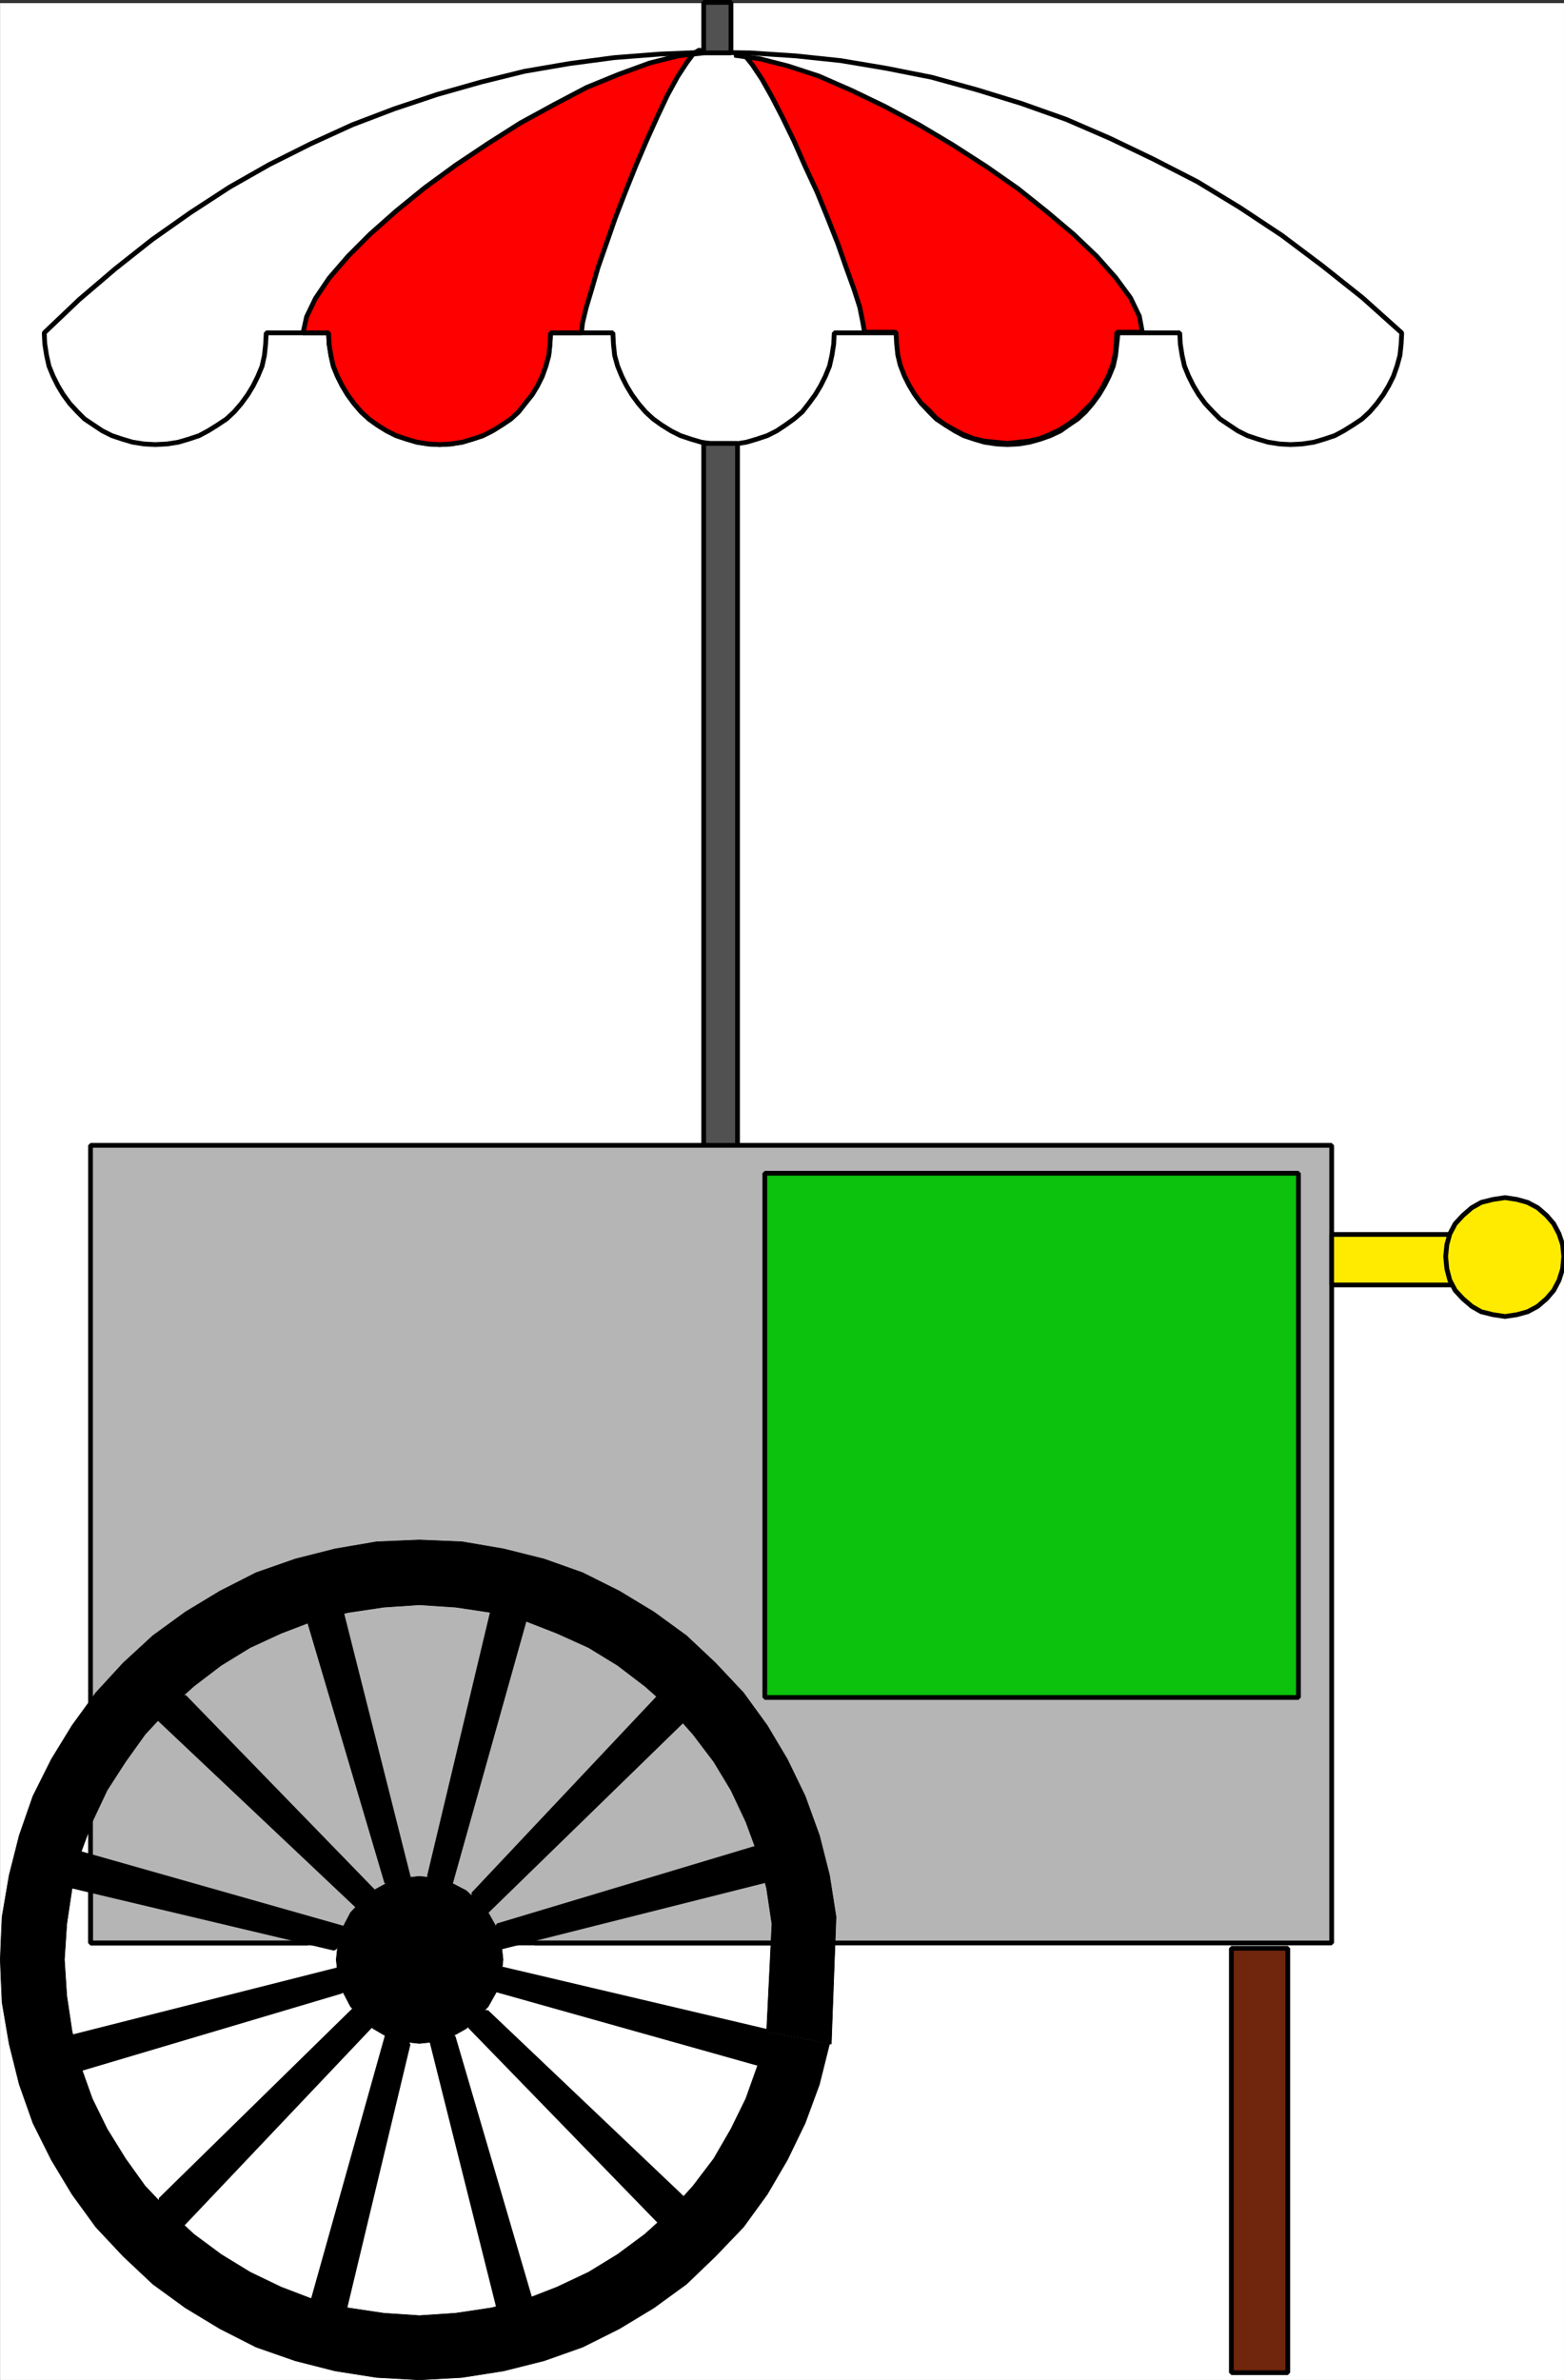
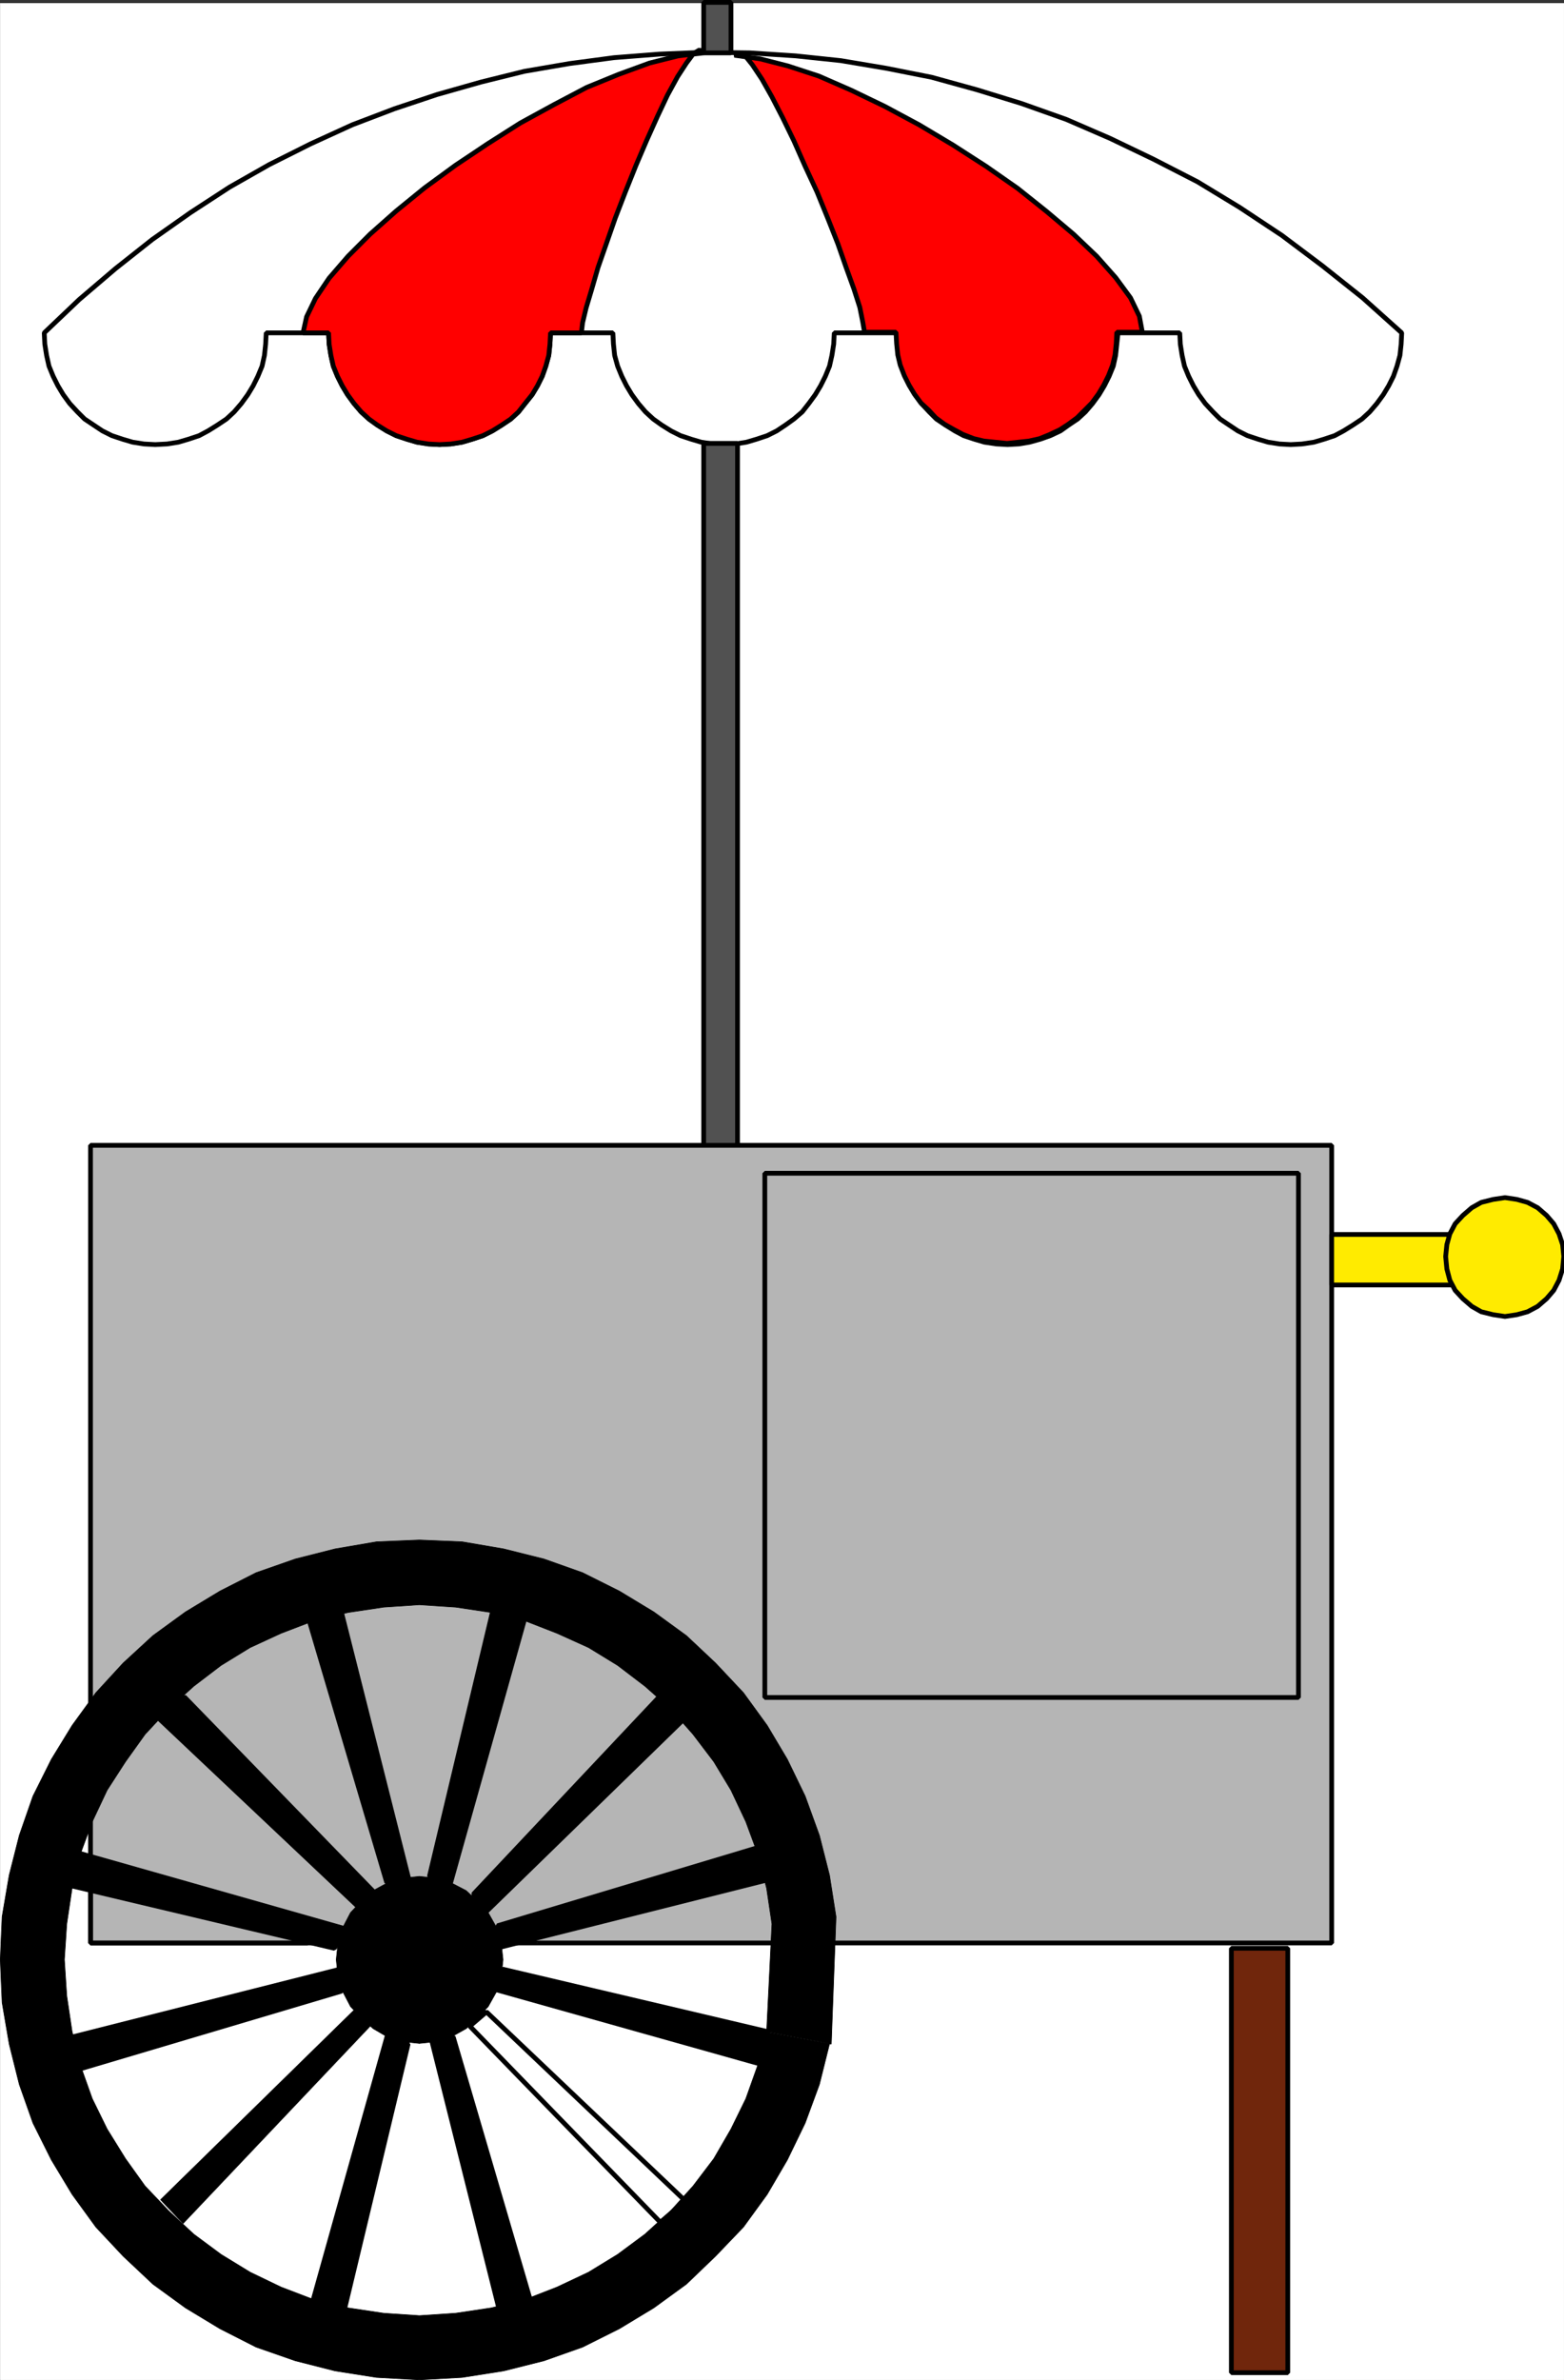
<svg xmlns="http://www.w3.org/2000/svg" width="1969.743" height="2996.504">
  <rect width="100%" height="100%" fill="#333333" stroke="none" />
  <defs>
    <clipPath id="a">
      <path d="M0 0h1969.379v2993H0Zm0 0" />
    </clipPath>
    <clipPath id="b">
      <path d="M0 0h1969.379v2992.184H0Zm0 0" />
    </clipPath>
    <clipPath id="c">
      <path d="M1820 1503h149.379v151H1820Zm0 0" />
    </clipPath>
    <clipPath id="d">
      <path d="M1819 1503h150.379v151H1819Zm0 0" />
    </clipPath>
    <clipPath id="e">
      <path d="M1816 1499h153.379v159H1816Zm0 0" />
    </clipPath>
  </defs>
  <g clip-path="url(#a)" transform="translate(.364 3.957)">
    <path fill="#fff" d="M0 2992.184h1969.121V-.961H0Zm0 0" />
  </g>
  <g clip-path="url(#b)" transform="translate(.364 3.957)">
    <path fill="#fff" fill-rule="evenodd" stroke="#fff" stroke-linecap="square" stroke-linejoin="bevel" stroke-miterlimit="10" stroke-width=".729" d="M0 2992.184h1969.121V-.961H0Zm0 0" />
  </g>
  <path fill="#fff" fill-rule="evenodd" stroke="#fff" stroke-linecap="square" stroke-linejoin="bevel" stroke-miterlimit="10" stroke-width=".729" d="m1765.357 419.066-.73 14.172-1.513 14.223-3.699 13.496-4.48 12.71-5.989 11.985-6.722 11.2-8.23 11.253-8.962 10.473-9.746 8.96-11.199 7.505-11.984 7.449-11.2 5.992-13.44 4.48-12.716 3.75-14.953 2.243-14.223.78-14.171-.78-14.223-2.242-12.711-3.75-13.441-4.48-11.985-5.993-11.203-7.45-11.2-7.503-8.96-8.961-9.742-10.473-8.235-11.254-6.718-11.199-5.993-11.984-5.21-12.711-3.02-13.496-2.242-14.223-.73-14.172h-77.731l-1.512 14.172-1.512 14.223-2.968 13.496-5.211 12.71-5.992 11.985-6.72 11.2-8.234 11.253-8.96 10.473-9.743 8.96-11.199 7.505-10.473 7.449-12.714 5.992-12.711 4.48-13.442 3.75-13.441 2.243-14.223.78-14.226-.78-14.95-2.242-12.714-3.75-13.442-4.48-11.203-5.993-11.98-7.45-11.204-7.503-8.96-8.961-9.743-10.473-8.23-11.254-6.723-11.199-5.937-11.984-4.536-12.711-3.699-13.496-1.508-14.223-.73-14.172H1050.7l-.73 14.172-2.238 14.223-3.024 13.496-5.21 12.71-5.99 11.985-6.722 11.2-8.23 11.253-8.235 10.473-10.468 8.96-10.473 7.505-11.203 7.449-11.93 5.992-13.496 4.48-12.71 3.75-14.173 2.243-14.222.78-14.172-.78-14.223-2.242-12.71-3.75-13.446-4.48-11.98-5.993-11.93-7.45-10.473-7.503-9.742-8.961-8.965-10.473-8.23-11.254-6.72-11.199-5.991-11.984-5.211-12.711-3.75-13.496-1.512-14.223-.73-14.172h-78.516l-.727 14.172-1.511 14.223-3.7 13.496-4.53 12.71-5.942 11.985-6.719 11.2-9.016 11.253-8.23 10.473-9.692 8.96-11.203 7.505-11.98 7.449-11.934 5.992-13.492 4.48-12.71 3.75-14.173 2.243-14.222.78-14.227-.78-14.168-2.242-12.715-3.75-13.441-4.48-11.98-5.993-11.985-7.45-10.422-7.503-9.742-8.961-8.961-10.473-8.23-11.254-6.723-11.199-5.992-11.984-5.207-12.711-3.024-13.496-2.238-14.223-.73-14.172h-78.516l-.73 14.172-1.508 14.223-2.973 13.496-5.262 12.71-5.937 11.985-6.774 11.2-8.18 11.253-9.015 10.473-9.688 8.96-11.203 7.505-11.984 7.449-11.2 5.992-13.44 4.48-12.716 3.75-14.222 2.243-14.953.78-14.223-.78-14.172-2.242-12.71-3.75-13.442-4.48-11.985-5.993-11.199-7.45-11.203-7.503-9.012-8.961-9.691-10.473-8.234-11.254-6.72-11.199-5.991-11.984-5.211-12.711-3.02-13.496-2.242-14.223-.727-14.172 44.075-41.937 45.64-38.922 46.317-36.625 47.879-33.707 49.34-32.149 50.066-28.445 52.308-26.207 52.364-23.914 53.09-20.215 53.816-17.973 55.332-15.683 54.547-13.492 56.789-9.743 56.113-7.453 57.57-4.48 56.06-2.293 57.57.781 57.519 3.754 56.84 5.992 57.57 9.688 56.79 11.254 56.843 15.683 56.059 17.246 56.789 20.16 55.328 23.97 54.601 26.202 55.332 28.395 53.036 32.199 53.093 35.168 50.848 38.187 50.797 40.38zm0 0" />
  <path fill="none" stroke="#000" stroke-linecap="square" stroke-linejoin="bevel" stroke-miterlimit="10" stroke-width="5.992" d="m1765.357 419.066-.73 14.172-1.513 14.223-3.699 13.496-4.48 12.71-5.989 11.985-6.722 11.2-8.23 11.253-8.962 10.473-9.746 8.96-11.199 7.505-11.984 7.449-11.2 5.992-13.44 4.48-12.716 3.75-14.953 2.243-14.223.78-14.171-.78-14.223-2.242-12.711-3.75-13.441-4.48-11.985-5.993-11.203-7.45-11.2-7.503-8.96-8.961-9.742-10.473-8.235-11.254-6.718-11.199-5.993-11.984-5.21-12.711-3.02-13.496-2.242-14.223-.73-14.172h-77.731l-1.512 14.172-1.512 14.223-2.968 13.496-5.211 12.71-5.992 11.985-6.72 11.2-8.234 11.253-8.96 10.473-9.743 8.96-11.199 7.505-10.473 7.449-12.714 5.992-12.711 4.48-13.442 3.75-13.441 2.243-14.223.78-14.226-.78-14.95-2.242-12.714-3.75-13.442-4.48-11.203-5.993-11.98-7.45-11.204-7.503-8.96-8.961-9.743-10.473-8.23-11.254-6.723-11.199-5.937-11.984-4.536-12.711-3.699-13.496-1.508-14.223-.73-14.172H1050.7l-.73 14.172-2.238 14.223-3.024 13.496-5.21 12.71-5.99 11.985-6.722 11.2-8.23 11.253-8.235 10.473-10.468 8.96-10.473 7.505-11.203 7.449-11.93 5.992-13.496 4.48-12.71 3.75-14.173 2.243-14.222.78-14.172-.78-14.223-2.242-12.71-3.75-13.446-4.48-11.98-5.993-11.93-7.45-10.473-7.503-9.742-8.961-8.965-10.473-8.23-11.254-6.72-11.199-5.991-11.984-5.211-12.711-3.75-13.496-1.512-14.223-.73-14.172h-78.516l-.727 14.172-1.511 14.223-3.7 13.496-4.53 12.71-5.942 11.985-6.719 11.2-9.016 11.253-8.23 10.473-9.692 8.96-11.203 7.505-11.98 7.449-11.934 5.992-13.492 4.48-12.71 3.75-14.173 2.243-14.222.78-14.227-.78-14.168-2.242-12.715-3.75-13.441-4.48-11.98-5.993-11.985-7.45-10.422-7.503-9.742-8.961-8.961-10.473-8.23-11.254-6.723-11.199-5.992-11.984-5.207-12.711-3.024-13.496-2.238-14.223-.73-14.172h-78.516l-.73 14.172-1.508 14.223-2.973 13.496-5.262 12.71-5.937 11.985-6.774 11.2-8.18 11.253-9.015 10.473-9.688 8.96-11.203 7.505-11.984 7.449-11.2 5.992-13.44 4.48-12.716 3.75-14.222 2.243-14.953.78-14.223-.78-14.172-2.242-12.71-3.75-13.442-4.48-11.985-5.993-11.199-7.45-11.203-7.503-9.012-8.961-9.691-10.473-8.234-11.254-6.72-11.199-5.991-11.984-5.211-12.711-3.02-13.496-2.242-14.223-.727-14.172 44.075-41.937 45.64-38.922 46.317-36.625 47.879-33.707 49.34-32.149 50.066-28.445 52.308-26.207 52.364-23.914 53.09-20.215 53.816-17.973 55.332-15.683 54.547-13.492 56.789-9.743 56.113-7.453 57.57-4.48 56.06-2.293 57.57.781 57.519 3.754 56.84 5.992 57.57 9.688 56.79 11.254 56.843 15.683 56.059 17.246 56.789 20.16 55.328 23.97 54.601 26.202 55.332 28.395 53.036 32.199 53.093 35.168 50.848 38.187 50.797 40.38zm0 0" />
  <path fill="#515151" fill-rule="evenodd" stroke="#515151" stroke-linecap="square" stroke-linejoin="bevel" stroke-miterlimit="10" stroke-width=".729" d="M928.837 1450.18V558.225H886.22v891.953zm0 0" />
  <path fill="none" stroke="#000" stroke-linecap="square" stroke-linejoin="bevel" stroke-miterlimit="10" stroke-width="5.992" d="M928.837 1450.18V558.225H886.22v891.953zm0 0" />
  <path fill="#515151" fill-rule="evenodd" stroke="#515151" stroke-linecap="square" stroke-linejoin="bevel" stroke-miterlimit="10" stroke-width=".729" d="M920.607 66.609V2.996H886.22v63.613Zm0 0" />
  <path fill="none" stroke="#000" stroke-linecap="square" stroke-linejoin="bevel" stroke-miterlimit="10" stroke-width="5.992" d="M920.607 66.609V2.996H886.22v63.613Zm0 0" />
  <path fill="#b5b5b5" fill-rule="evenodd" stroke="#b5b5b5" stroke-linecap="square" stroke-linejoin="bevel" stroke-miterlimit="10" stroke-width=".729" d="M1677.15 2446.175v-1004.23H113.993v1004.23zm0 0" />
  <path fill="none" stroke="#000" stroke-linecap="square" stroke-linejoin="bevel" stroke-miterlimit="10" stroke-width="5.992" d="M1677.15 2446.175v-1004.23H113.993v1004.23zm0 0" />
-   <path fill="#0cc20c" fill-rule="evenodd" stroke="#0cc20c" stroke-linecap="square" stroke-linejoin="bevel" stroke-miterlimit="10" stroke-width=".729" d="M1635.314 2137.117v-660.004h-672.09v660.004zm0 0" />
  <path fill="none" stroke="#000" stroke-linecap="square" stroke-linejoin="bevel" stroke-miterlimit="10" stroke-width="5.992" d="M1635.314 2137.117v-660.004h-672.09v660.004zm0 0" />
  <path fill="#ffeb00" fill-rule="evenodd" stroke="#ffeb00" stroke-linecap="square" stroke-linejoin="bevel" stroke-miterlimit="10" stroke-width=".729" d="M1888.001 1617.785v-63.613H1677.15v63.613zm0 0" />
  <path fill="none" stroke="#000" stroke-linecap="square" stroke-linejoin="bevel" stroke-miterlimit="10" stroke-width="5.992" d="M1888.001 1617.785v-63.613H1677.15v63.613zm0 0" />
  <g clip-path="url(#c)" transform="translate(.364 3.957)">
    <path fill="#ffeb00" fill-rule="evenodd" d="m1895.086 1653.477 14.953-2.243 13.441-3.699 12.711-6.773 11.254-9.688 8.961-10.472 6.723-12.766 4.48-14.223 1.512-15.683-1.512-14.953-4.48-13.493-6.723-12.71-8.96-10.473-11.255-9.742-12.71-6.723-13.442-3.75-14.953-2.242-14.953 2.242-14.953 3.75-11.93 6.723-11.254 9.742-9.691 10.472-6.72 12.711-3.753 13.493-1.512 14.953 1.512 15.683 3.754 14.223 6.719 12.766 9.691 10.472 11.254 9.688 11.93 6.773 14.953 3.7zm0 0" />
  </g>
  <g clip-path="url(#d)" transform="translate(.364 3.957)">
    <path fill="none" stroke="#ffeb00" stroke-linecap="square" stroke-linejoin="bevel" stroke-miterlimit="10" stroke-width=".729" d="m1895.086 1653.477 14.953-2.243 13.441-3.699 12.711-6.773 11.254-9.688 8.961-10.472 6.723-12.766 4.48-14.223 1.512-15.683-1.512-14.953-4.48-13.493-6.723-12.71-8.96-10.473-11.255-9.742-12.71-6.723-13.442-3.75-14.953-2.242-14.953 2.242-14.953 3.75-11.93 6.723-11.254 9.742-9.691 10.472-6.72 12.711-3.753 13.493-1.512 14.953 1.512 15.683 3.754 14.223 6.719 12.766 9.691 10.472 11.254 9.688 11.93 6.773 14.953 3.7zm0 0" />
  </g>
  <g clip-path="url(#e)" transform="translate(.364 3.957)">
    <path fill="none" stroke="#000" stroke-linecap="square" stroke-linejoin="bevel" stroke-miterlimit="10" stroke-width="5.991" d="m1895.086 1653.477 14.953-2.243 13.441-3.699 12.711-6.773 11.254-9.688 8.961-10.472 6.723-12.766 4.48-14.223 1.512-15.683-1.512-14.953-4.48-13.493-6.723-12.71-8.96-10.473-11.255-9.742-12.71-6.723-13.442-3.75-14.953-2.242-14.953 2.242-14.953 3.75-11.93 6.723-11.254 9.742-9.691 10.472-6.72 12.711-3.753 13.493-1.512 14.953 1.512 15.683 3.754 14.223 6.719 12.766 9.691 10.472 11.254 9.688 11.93 6.773 14.953 3.7zm0 0" />
  </g>
  <path fill-rule="evenodd" stroke="#000" stroke-linecap="square" stroke-linejoin="bevel" stroke-miterlimit="10" stroke-width=".729" d="M1046.95 2573.351h-2.242l-12.71 50.903-17.923 48.609-22.457 46.418-25.37 43.402-29.907 41.157-35.168 36.68-36.625 35.167-41.11 29.906-43.343 26.204-46.371 23.187-48.61 17.191-50.797 12.766-52.359 8.23-53.82 2.97-53.82-2.97-52.31-8.23-50.12-12.766-49.336-17.191-45.59-23.187-43.348-26.204-41.105-29.906-37.406-35.168-34.387-36.68-29.906-41.156-26.153-43.402-23.187-46.418-17.192-48.61-12.71-50.902-8.961-52.363-2.243-53.871 2.243-53.871 8.96-52.41 12.711-50.121 17.192-49.391 23.187-46.371 26.153-42.668 29.906-41.16 34.387-37.407 37.406-34.437 41.105-29.906 43.348-26.207 45.59-23.184 49.336-17.246 50.12-12.711 52.31-8.961 53.82-2.242 53.82 2.242 52.36 8.961 50.796 12.71 48.61 17.247 46.37 23.184 43.345 26.207 41.109 29.906 36.625 34.437 35.168 37.407 29.906 41.16 25.371 42.668 22.457 46.37 17.922 49.392 12.711 50.12 8.234 52.41-5.992 160.106-81.484-14.953 6.719-136.191-6.72-44.91-11.202-43.399-14.953-40.379-18.703-39.7-21.672-35.894-26.157-34.441-28.394-32.145-32.145-28.445-34.386-26.207-36.625-22.453-39.649-17.926-40.379-15.734-42.617-10.469-44.805-6.722-45.64-3.024-44.86 3.024-44.855 6.722-43.348 10.469-41.109 15.734-38.867 17.926-36.625 22.453-34.387 26.207-31.414 28.446-29.906 32.144-24.645 34.441-23.183 35.895-18.704 39.7-14.953 40.378-10.472 43.399-6.72 44.91-2.972 44.91 2.973 45.64 6.719 44.91 10.472 42.618 14.953 41.941 18.704 38.137 23.183 37.41 24.645 34.438 29.906 31.414 31.414 29.175 34.387 25.477 36.625 22.406 38.867 18.703 41.11 15.735 43.347 10.472 44.855 6.72 44.86 3.023 45.64-3.024 44.805-6.719 42.617-10.472 40.38-15.735 39.648-18.703 36.625-22.406 34.386-25.477 32.145-29.175 28.394-31.414 26.157-34.438 21.672-37.41 18.703-38.137 14.953-41.941 11.203-42.617zm0 0" />
  <path fill="#70260c" fill-rule="evenodd" stroke="#70260c" stroke-linecap="square" stroke-linejoin="bevel" stroke-miterlimit="10" stroke-width=".729" d="M1621.872 2987.18v-534.286h-71.062v534.285zm0 0" />
  <path fill="none" stroke="#000" stroke-linecap="square" stroke-linejoin="bevel" stroke-miterlimit="10" stroke-width="5.992" d="M1621.872 2987.18v-534.286h-71.062v534.285zM113.993 2384.8v61.375h270.61" />
  <path fill="#fff" fill-rule="evenodd" stroke="#fff" stroke-linecap="square" stroke-linejoin="bevel" stroke-miterlimit="10" stroke-width=".729" d="m949.782 2327.18-333.441 101.75zm0 0" />
  <path fill="none" stroke="#000" stroke-linecap="square" stroke-linejoin="bevel" stroke-miterlimit="10" stroke-width="2.24" d="m949.782 2327.18-333.441 101.75zm0 0" />
  <path fill-rule="evenodd" stroke="#000" stroke-linecap="square" stroke-linejoin="bevel" stroke-miterlimit="10" stroke-width=".729" d="m632.806 2479.101 333.441 78.567-10.472 40.379-332.66-93.52zm0 0" />
  <path fill="none" stroke="#000" stroke-linecap="square" stroke-linejoin="bevel" stroke-miterlimit="10" stroke-width="5.992" d="m632.806 2479.101 333.441 78.567-10.472 40.379-332.66-93.52zm0 0" />
  <path fill-rule="evenodd" stroke="#000" stroke-linecap="square" stroke-linejoin="bevel" stroke-miterlimit="10" stroke-width=".729" d="m626.814 2424.449 328.96-98.781 10.473 41.156-335.68 84.558zm0 0" />
  <path fill="none" stroke="#000" stroke-linecap="square" stroke-linejoin="bevel" stroke-miterlimit="10" stroke-width="5.992" d="m626.814 2424.449 328.96-98.781 10.473 41.156-335.68 84.558zm0 0" />
  <path fill-rule="evenodd" stroke="#000" stroke-linecap="square" stroke-linejoin="bevel" stroke-miterlimit="10" stroke-width=".729" d="m596.18 2384.8 235.493-249.925 29.121 29.906-248.152 241.691zm0 0" />
  <path fill="none" stroke="#000" stroke-linecap="square" stroke-linejoin="bevel" stroke-miterlimit="10" stroke-width="5.992" d="m596.18 2384.8 235.493-249.925 29.121 29.906-248.152 241.691zm0 0" />
  <path fill-rule="evenodd" stroke="#000" stroke-linecap="square" stroke-linejoin="bevel" stroke-miterlimit="10" stroke-width=".729" d="m540.849 2362.343 79.972-335.21 39.649 11.933-93.465 333.024zm0 0" />
  <path fill="none" stroke="#000" stroke-linecap="square" stroke-linejoin="bevel" stroke-miterlimit="10" stroke-width="5.992" d="m540.849 2362.343 79.972-335.21 39.649 11.933-93.465 333.024zm0 0" />
  <path fill-rule="evenodd" stroke="#000" stroke-linecap="square" stroke-linejoin="bevel" stroke-miterlimit="10" stroke-width=".729" d="m487.032 2369.847-97.949-330.781 41.16-8.234 84.453 334.484zm0 0" />
  <path fill="none" stroke="#000" stroke-linecap="square" stroke-linejoin="bevel" stroke-miterlimit="10" stroke-width="5.992" d="m487.032 2369.847-97.949-330.781 41.16-8.234 84.453 334.484zm0 0" />
  <path fill-rule="evenodd" stroke="#000" stroke-linecap="square" stroke-linejoin="bevel" stroke-miterlimit="10" stroke-width=".729" d="m451.134 2400.484-250.445-236.43 31.418-27.718 239.972 246.953zm0 0" />
  <path fill="none" stroke="#000" stroke-linecap="square" stroke-linejoin="bevel" stroke-miterlimit="10" stroke-width="5.992" d="m451.134 2400.484-250.445-236.43 31.418-27.718 239.972 246.953zm0 0" />
  <path fill-rule="evenodd" stroke="#000" stroke-linecap="square" stroke-linejoin="bevel" stroke-miterlimit="10" stroke-width=".729" d="M421.228 2452.894 87.06 2373.547l12.71-40.38 331.93 94.25zm0 0" />
  <path fill="none" stroke="#000" stroke-linecap="square" stroke-linejoin="bevel" stroke-miterlimit="10" stroke-width="5.992" d="M421.228 2452.894 87.06 2373.547l12.71-40.38 331.93 94.25zm0 0" />
  <path fill-rule="evenodd" stroke="#000" stroke-linecap="square" stroke-linejoin="bevel" stroke-miterlimit="10" stroke-width=".729" d="m430.243 2506.765-329.691 98-8.961-40.375 334.117-84.558zm0 0" />
  <path fill="none" stroke="#000" stroke-linecap="square" stroke-linejoin="bevel" stroke-miterlimit="10" stroke-width="5.992" d="m430.243 2506.765-329.691 98-8.961-40.375 334.117-84.558zm0 0" />
  <path fill-rule="evenodd" stroke="#000" stroke-linecap="square" stroke-linejoin="bevel" stroke-miterlimit="10" stroke-width=".729" d="m466.868 2550.168-236.273 249.191-28.395-29.957 246.692-241.691zm0 0" />
-   <path fill="none" stroke="#000" stroke-linecap="square" stroke-linejoin="bevel" stroke-miterlimit="10" stroke-width="5.992" d="m466.868 2550.168-236.273 249.191-28.395-29.957 246.692-241.691zm0 0" />
  <path fill-rule="evenodd" stroke="#000" stroke-linecap="square" stroke-linejoin="bevel" stroke-miterlimit="10" stroke-width=".729" d="m570.755 2564.39 97.168 331.457-40.328 7.504-83.723-333.754zm0 0" />
  <path fill="none" stroke="#000" stroke-linecap="square" stroke-linejoin="bevel" stroke-miterlimit="10" stroke-width="5.992" d="m570.755 2564.39 97.168 331.457-40.328 7.504-83.723-333.754zm0 0" />
-   <path fill-rule="evenodd" stroke="#000" stroke-linecap="square" stroke-linejoin="bevel" stroke-miterlimit="10" stroke-width=".729" d="m612.642 2532.972 250.445 237.942-31.414 26.933L591.7 2550.894zm0 0" />
  <path fill="none" stroke="#000" stroke-linecap="square" stroke-linejoin="bevel" stroke-miterlimit="10" stroke-width="5.992" d="m612.642 2532.972 250.445 237.942-31.414 26.933L591.7 2550.894zm0 0" />
  <path fill-rule="evenodd" stroke="#000" stroke-linecap="square" stroke-linejoin="bevel" stroke-miterlimit="10" stroke-width=".729" d="m513.966 2573.351-80.023 333.75-39.598-11.254 93.414-332.968zm0 0" />
  <path fill="none" stroke="#000" stroke-linecap="square" stroke-linejoin="bevel" stroke-miterlimit="10" stroke-width="5.992" d="m513.966 2573.351-80.023 333.75-39.598-11.254 93.414-332.968zm0 0" />
  <path fill="none" stroke="#fff" stroke-linecap="square" stroke-linejoin="bevel" stroke-miterlimit="10" stroke-width=".729" d="M676.153 2446.175h294.575zm0 0" />
  <path fill="none" stroke="#000" stroke-linecap="square" stroke-linejoin="bevel" stroke-miterlimit="10" stroke-width="2.24" d="M676.153 2446.175h294.575zm0 0" />
-   <path fill="none" stroke="#000" stroke-linecap="square" stroke-linejoin="bevel" stroke-miterlimit="10" stroke-width="5.992" d="M676.153 2446.175h294.575" />
  <path fill="red" fill-rule="evenodd" stroke="red" stroke-linecap="square" stroke-linejoin="bevel" stroke-miterlimit="10" stroke-width=".729" d="M732.212 419.066h-38.867l-.727 14.172-1.511 14.223-3.7 13.496-4.53 12.71-5.942 11.985-6.719 11.2-9.016 11.253-8.23 10.473-9.692 8.96-11.203 7.505-11.98 7.449-11.934 5.992-13.492 4.48-12.71 3.75-14.173 2.243-14.222.78-14.227-.78-14.168-2.242-12.715-3.75-13.441-4.48-11.98-5.993-11.985-7.45-10.422-7.503-9.742-8.961-8.961-10.473-8.23-11.254-6.723-11.199-5.992-11.984-5.207-12.711-3.024-13.496-2.238-14.223-.73-14.172h-32.145l4.48-20.215 11.2-23.183 17.195-25.477 23.914-27.664 27.664-27.719 32.926-29.176 35.844-29.175 38.921-28.446 40.325-26.937 41.16-26.152 42.562-23.239 41.16-21.672 40.325-16.464 38.922-14.223 35.843-8.961 32.145-3.754-5.211-3.75-7.5 4.48-8.961 11.985-11.203 17.191-12.711 23.239-12.715 26.933-13.441 29.906-13.442 31.418-13.492 33.707-12.715 32.926-11.199 32.149-10.473 29.957-8.23 28.394-6.723 22.453-4.48 18.707zm0 0" />
  <path fill="none" stroke="#000" stroke-linecap="square" stroke-linejoin="bevel" stroke-miterlimit="10" stroke-width="5.992" d="M732.212 419.066h-38.867l-.727 14.172-1.511 14.223-3.7 13.496-4.53 12.71-5.942 11.985-6.719 11.2-9.016 11.253-8.23 10.473-9.692 8.96-11.203 7.505-11.98 7.449-11.934 5.992-13.492 4.48-12.71 3.75-14.173 2.243-14.222.78-14.227-.78-14.168-2.242-12.715-3.75-13.441-4.48-11.98-5.993-11.985-7.45-10.422-7.503-9.742-8.961-8.961-10.473-8.23-11.254-6.723-11.199-5.992-11.984-5.207-12.711-3.024-13.496-2.238-14.223-.73-14.172h-32.145l4.48-20.215 11.2-23.183 17.195-25.477 23.914-27.664 27.664-27.719 32.926-29.176 35.844-29.175 38.921-28.446 40.325-26.937 41.16-26.152 42.562-23.239 41.16-21.672 40.325-16.464 38.922-14.223 35.843-8.961 32.145-3.754-5.211-3.75-7.5 4.48-8.961 11.985-11.203 17.191-12.711 23.239-12.715 26.933-13.441 29.906-13.442 31.418-13.492 33.707-12.715 32.926-11.199 32.149-10.473 29.957-8.23 28.394-6.723 22.453-4.48 18.707zm0 0" />
  <path fill="red" fill-rule="evenodd" stroke="red" stroke-linecap="square" stroke-linejoin="bevel" stroke-miterlimit="10" stroke-width=".729" d="M1088.837 418.285h39.598l.781 14.222 1.457 14.227 3.023 12.71 5.211 13.493 5.989 11.934 6.722 11.254 8.23 11.199 9.743 9.016 8.96 9.687 11.204 8.234 11.984 6.774 11.2 5.988 13.441 5.211 12.715 3.023 14.223 1.458 14.953 1.511 14.172-1.512 13.44-1.457 13.493-3.023 12.715-5.21 12.71-5.99 10.419-6.773 11.254-8.234 9.691-9.688 8.961-9.015 8.234-11.2 6.72-11.253 5.991-11.934 5.262-13.492 2.969-12.71 1.512-14.228.73-14.222h32.145l-3.75-20.215-11.204-23.184-18.703-25.425-23.914-26.934-29.125-27.719-33.656-28.394-36.625-29.227-39.648-27.668-41.836-26.933-42.618-25.426-43.347-23.235-41.89-20.164-41.106-17.972L992.4 83.074l-35.168-9.012-32.145-4.48 5.262-2.973 8.234 3.754 8.961 11.2 11.98 17.976 12.66 22.453 13.497 26.156 14.172 29.176 14.222 32.195 14.954 32.2 13.44 32.925 12.712 32.149 10.472 29.957 9.743 26.933 7.449 23.188 3.754 18.703zm0 0" />
  <path fill="none" stroke="#000" stroke-linecap="square" stroke-linejoin="bevel" stroke-miterlimit="10" stroke-width="5.992" d="M1088.837 418.285h39.598l.781 14.222 1.457 14.227 3.023 12.71 5.211 13.493 5.989 11.934 6.722 11.254 8.23 11.199 9.743 9.016 8.96 9.687 11.204 8.234 11.984 6.774 11.2 5.988 13.441 5.211 12.715 3.023 14.223 1.458 14.953 1.511 14.172-1.512 13.44-1.457 13.493-3.023 12.715-5.21 12.71-5.99 10.419-6.773 11.254-8.234 9.691-9.688 8.961-9.015 8.234-11.2 6.72-11.253 5.991-11.934 5.262-13.492 2.969-12.71 1.512-14.228.73-14.222h32.145l-3.75-20.215-11.204-23.184-18.703-25.425-23.914-26.934-29.125-27.719-33.656-28.394-36.625-29.227-39.648-27.668-41.836-26.933-42.618-25.426-43.347-23.235-41.89-20.164-41.106-17.972L992.4 83.074l-35.168-9.012-32.145-4.48 5.262-2.973 8.234 3.754 8.961 11.2 11.98 17.976 12.66 22.453 13.497 26.156 14.172 29.176 14.222 32.195 14.954 32.2 13.44 32.925 12.712 32.149 10.472 29.957 9.743 26.933 7.449 23.188 3.754 18.703zm0 0" />
  <path fill-rule="evenodd" stroke="#000" stroke-linecap="square" stroke-linejoin="bevel" stroke-miterlimit="10" stroke-width=".729" d="m528.138 2566.629 20.215-1.512 18.652-5.988 17.191-8.961 14.223-12.715 12.715-14.223 8.96-17.191 5.993-18.758 1.508-20.164-1.508-20.215-5.992-17.973-8.961-17.191-12.715-14.227-14.223-12.71-17.191-9.012-18.652-5.942-20.215-2.293-20.164 2.293L490 2375.79l-17.195 9.011-14.168 12.711-12.715 14.227-8.961 17.191-5.992 17.973-2.238 20.215 2.238 20.164 5.992 18.758 8.961 17.191 12.715 14.223 14.168 12.715 17.195 8.96 17.973 5.989zm0 0" />
  <path fill-rule="evenodd" stroke="#000" stroke-linecap="square" stroke-linejoin="bevel" stroke-miterlimit="10" stroke-width=".729" d="m621.607 2467.117-.786 19.433-5.937 17.977-8.23 14.953-11.985 14.223-14.172 11.98-14.953 8.235-17.973 5.992-19.433.726v11.985l21.672-2.242 18.707-5.989 18.703-10.472 14.172-13.497 13.492-14.222 10.473-18.703 5.937-18.703 2.242-21.676zm-93.469-93.571 19.433.782 17.973 5.992 14.953 8.96 14.172 11.204 11.984 14.223 8.23 15.734 5.938 17.191.786 19.485h11.93l-2.243-20.942-5.937-19.488-10.473-18.703-13.492-14.223-14.172-13.441-18.703-9.742-18.707-5.992-21.672-2.243zm-93.414 93.571.726-19.485 5.993-17.19 8.96-15.735 11.204-14.223 14.953-11.203 14.953-8.961 17.191-5.992 19.434-.781v-11.204l-20.945 2.243-19.434 5.992-17.922 9.742-14.953 13.441-13.441 14.223-9.743 18.703-5.992 19.488-2.238 20.942zm0 0" />
  <path fill-rule="evenodd" stroke="#000" stroke-linecap="square" stroke-linejoin="bevel" stroke-miterlimit="10" stroke-width=".729" d="m528.138 2560.636-19.434-.726-17.191-5.992-14.953-8.235-14.953-11.98-11.204-14.223-8.96-14.953-5.993-17.977-.726-19.433H423.47l2.238 21.676 5.992 18.703 9.743 18.703 13.44 14.223 14.954 13.496 17.922 10.472 19.434 5.989 20.945 2.242zm0 0" />
</svg>